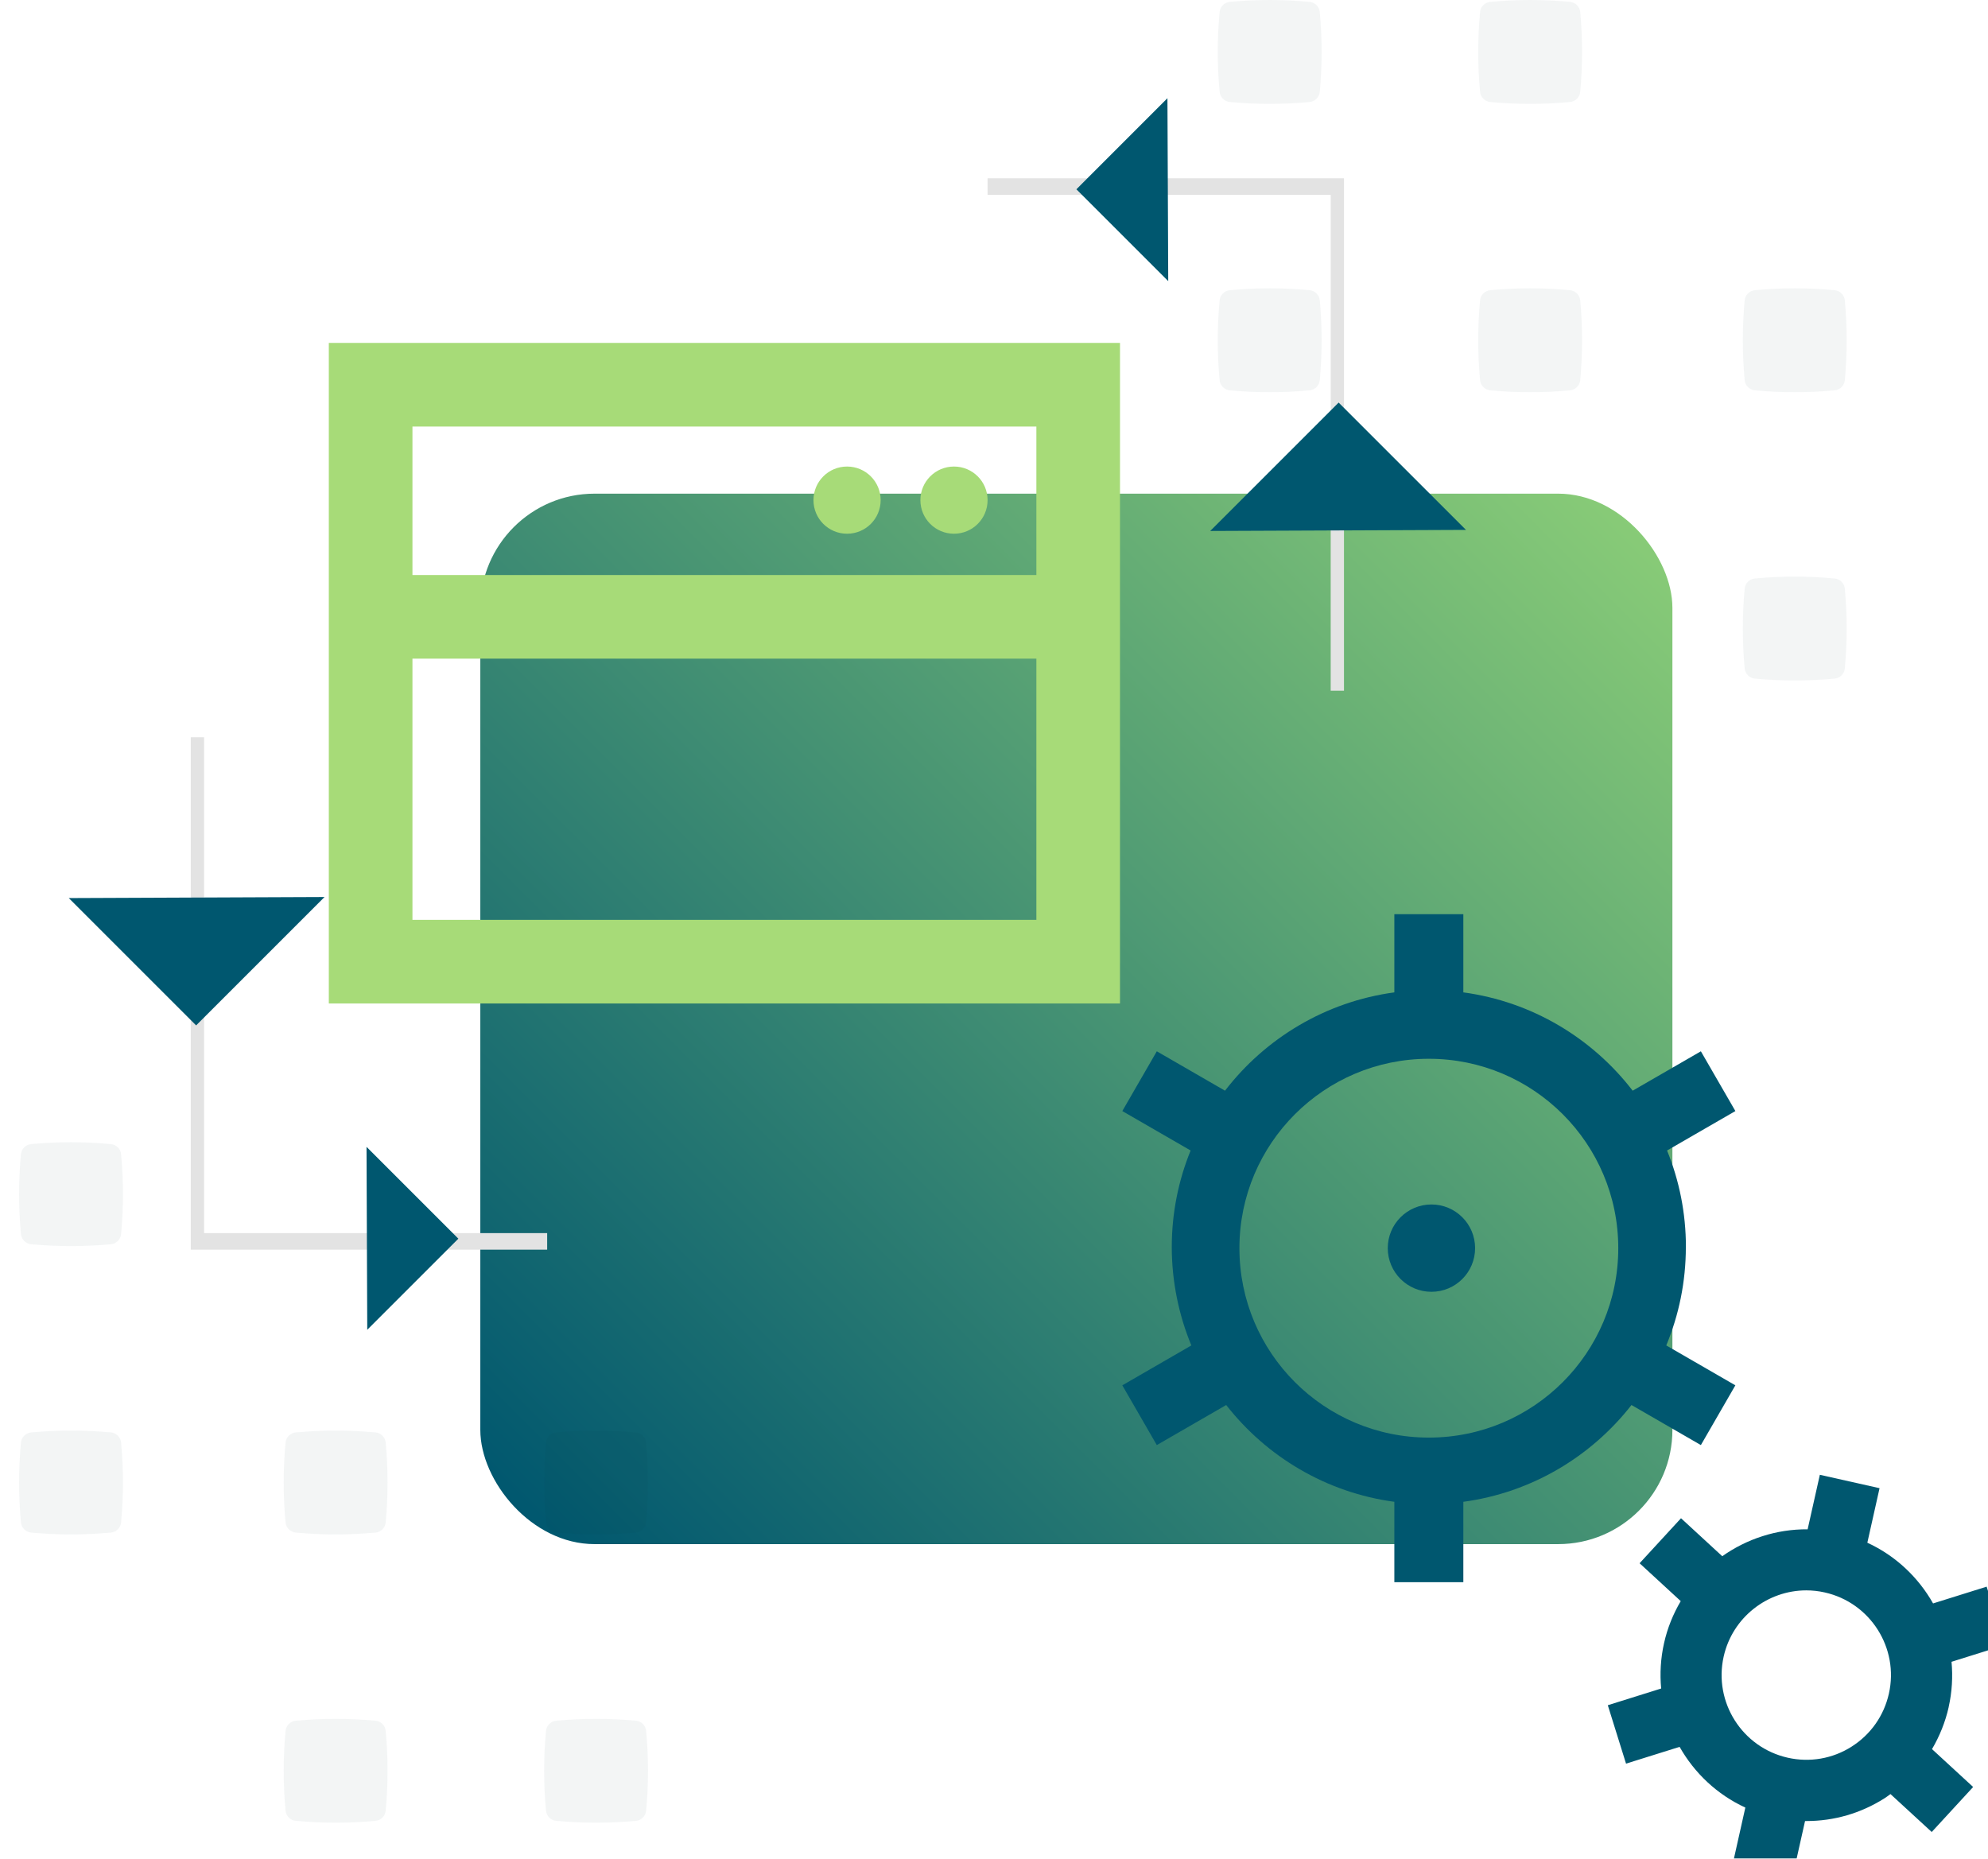
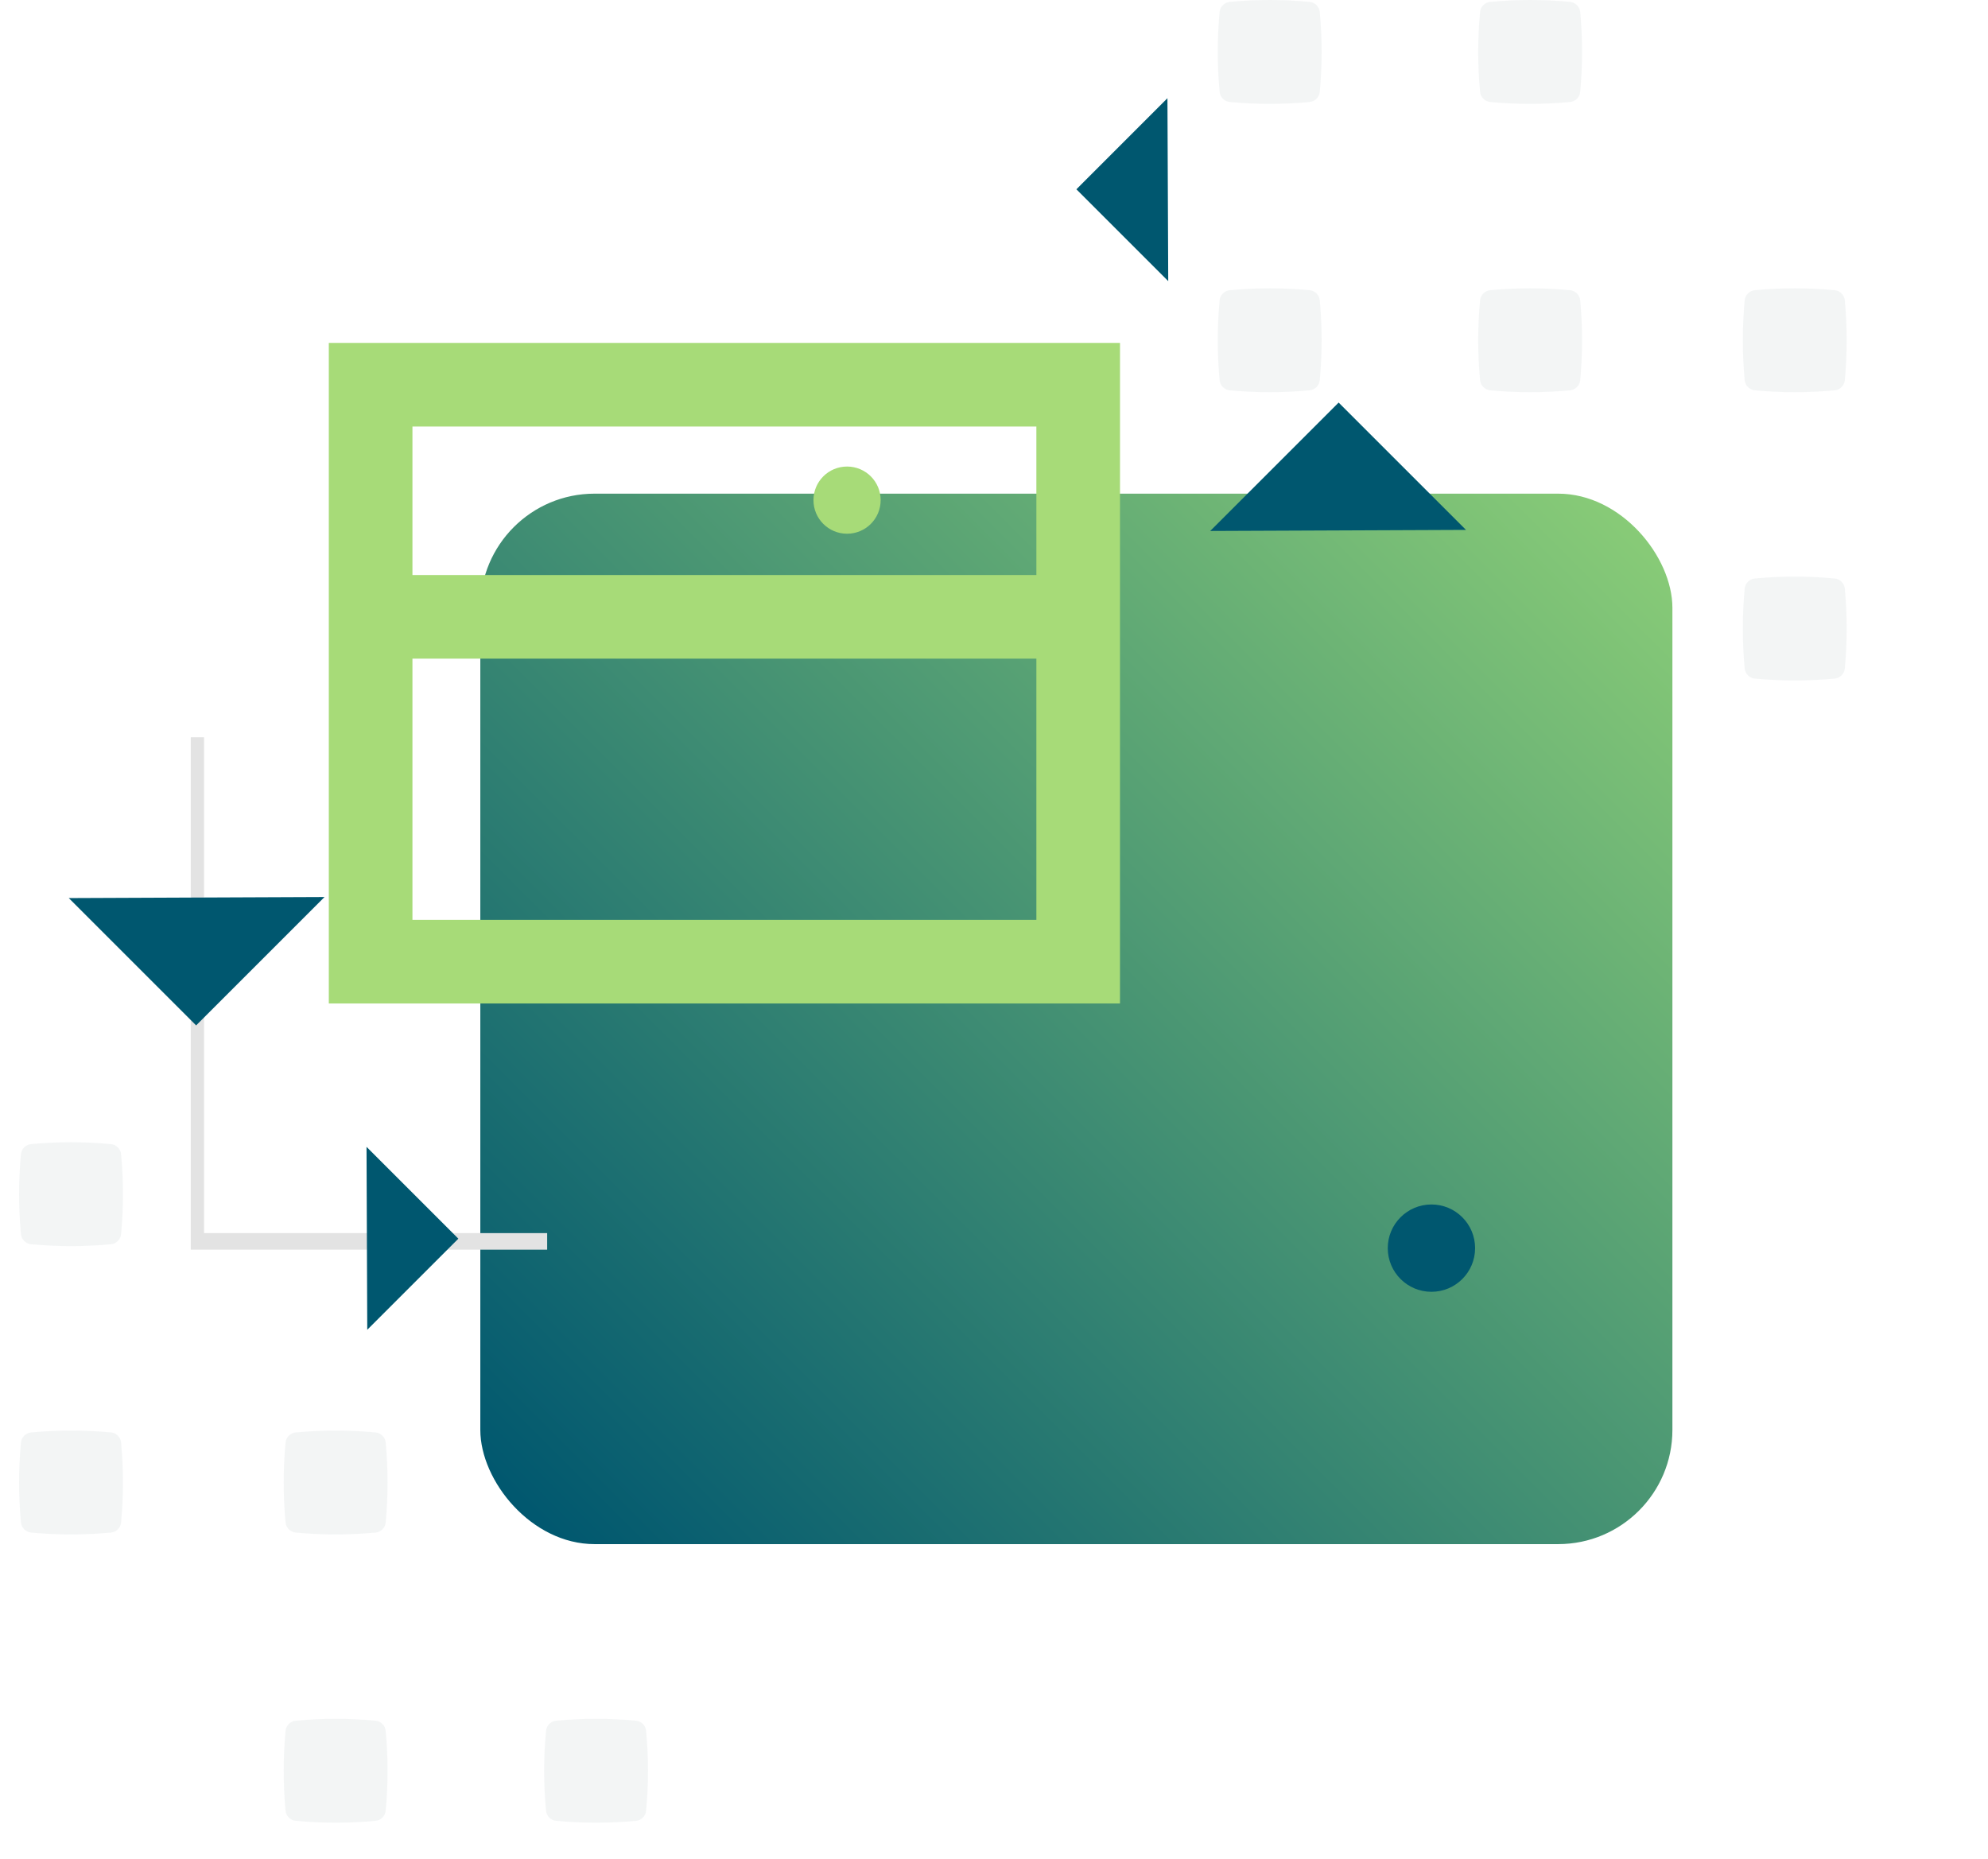
<svg xmlns="http://www.w3.org/2000/svg" id="Layer_2" viewBox="0 0 353.26 330.3">
  <defs>
    <style>.cls-1{fill:url(#linear-gradient);filter:url(#drop-shadow-1);}.cls-1,.cls-2,.cls-3,.cls-4,.cls-5,.cls-6,.cls-7,.cls-8,.cls-9,.cls-10{stroke-width:0px;}.cls-11{filter:url(#drop-shadow-9);}.cls-12{filter:url(#drop-shadow-8);}.cls-2{fill:#002c36;opacity:.15;}.cls-13{opacity:.31;}.cls-3{filter:url(#drop-shadow-5);}.cls-3,.cls-4{fill:#e3e3e3;}.cls-4{filter:url(#drop-shadow-2);}.cls-5{filter:url(#drop-shadow-4);}.cls-5,.cls-6,.cls-7,.cls-8,.cls-10{fill:#00576f;}.cls-6{filter:url(#drop-shadow-6);}.cls-7{filter:url(#drop-shadow-7);}.cls-8{filter:url(#drop-shadow-3);}.cls-9{fill:#a7db78;}</style>
    <linearGradient id="linear-gradient" x1="625.84" y1="2468.59" x2="813.2" y2="2281.23" gradientTransform="translate(-531.26 -2196.84)" gradientUnits="userSpaceOnUse">
      <stop offset="0" stop-color="#00576f" />
      <stop offset="1" stop-color="#88cb77" />
    </linearGradient>
    <filter id="drop-shadow-1" filterUnits="userSpaceOnUse">
      <feOffset dx="3" dy="3" />
      <feGaussianBlur result="blur" stdDeviation="2" />
      <feFlood flood-color="#000" flood-opacity=".15" />
      <feComposite in2="blur" operator="in" />
      <feComposite in="SourceGraphic" />
    </filter>
    <filter id="drop-shadow-2" filterUnits="userSpaceOnUse">
      <feOffset dx="3" dy="3" />
      <feGaussianBlur result="blur-2" stdDeviation="4" />
      <feFlood flood-color="#000" flood-opacity=".2" />
      <feComposite in2="blur-2" operator="in" />
      <feComposite in="SourceGraphic" />
    </filter>
    <filter id="drop-shadow-3" filterUnits="userSpaceOnUse">
      <feOffset dx="3" dy="3" />
      <feGaussianBlur result="blur-3" stdDeviation="4" />
      <feFlood flood-color="#000" flood-opacity=".2" />
      <feComposite in2="blur-3" operator="in" />
      <feComposite in="SourceGraphic" />
    </filter>
    <filter id="drop-shadow-4" filterUnits="userSpaceOnUse">
      <feOffset dx="3" dy="3" />
      <feGaussianBlur result="blur-4" stdDeviation="4" />
      <feFlood flood-color="#000" flood-opacity=".2" />
      <feComposite in2="blur-4" operator="in" />
      <feComposite in="SourceGraphic" />
    </filter>
    <filter id="drop-shadow-5" filterUnits="userSpaceOnUse">
      <feOffset dx="3" dy="3" />
      <feGaussianBlur result="blur-5" stdDeviation="4" />
      <feFlood flood-color="#000" flood-opacity=".2" />
      <feComposite in2="blur-5" operator="in" />
      <feComposite in="SourceGraphic" />
    </filter>
    <filter id="drop-shadow-6" filterUnits="userSpaceOnUse">
      <feOffset dx="3" dy="3" />
      <feGaussianBlur result="blur-6" stdDeviation="4" />
      <feFlood flood-color="#000" flood-opacity=".2" />
      <feComposite in2="blur-6" operator="in" />
      <feComposite in="SourceGraphic" />
    </filter>
    <filter id="drop-shadow-7" filterUnits="userSpaceOnUse">
      <feOffset dx="3" dy="3" />
      <feGaussianBlur result="blur-7" stdDeviation="4" />
      <feFlood flood-color="#000" flood-opacity=".2" />
      <feComposite in2="blur-7" operator="in" />
      <feComposite in="SourceGraphic" />
    </filter>
    <filter id="drop-shadow-8" filterUnits="userSpaceOnUse">
      <feOffset dx="3" dy="3" />
      <feGaussianBlur result="blur-8" stdDeviation="4" />
      <feFlood flood-color="#000" flood-opacity=".2" />
      <feComposite in2="blur-8" operator="in" />
      <feComposite in="SourceGraphic" />
    </filter>
    <filter id="drop-shadow-9" filterUnits="userSpaceOnUse">
      <feOffset dx="3" dy="3" />
      <feGaussianBlur result="blur-9" stdDeviation="4" />
      <feFlood flood-color="#000" flood-opacity=".2" />
      <feComposite in2="blur-9" operator="in" />
      <feComposite in="SourceGraphic" />
    </filter>
  </defs>
  <g id="Layer_1-2">
    <rect class="cls-1" x="82.35" y="84.73" width="211.83" height="186.68" rx="20.3" ry="20.3" />
    <g class="cls-13">
      <path class="cls-2" d="m326.01,102.8h0c-4.71-.44-9.46-.44-14.18,0h0c-.96.09-1.72.85-1.81,1.81h0c-.44,4.71-.44,9.46,0,14.18h0c.09.96.85,1.72,1.81,1.81h0c4.71.44,9.46.44,14.18,0h0c.96-.09,1.72-.85,1.81-1.81h0c.44-4.71.44-9.46,0-14.18h0c-.09-.96-.85-1.72-1.81-1.81Z" />
      <path class="cls-2" d="m326.01,51.57h0c-4.71-.44-9.46-.44-14.18,0h0c-.96.09-1.72.85-1.81,1.81h0c-.44,4.71-.44,9.46,0,14.18h0c.09.96.85,1.72,1.81,1.81h0c4.71.44,9.46.44,14.18,0h0c.96-.09,1.72-.85,1.81-1.81h0c.44-4.71.44-9.46,0-14.18h0c-.09-.96-.85-1.72-1.81-1.81Z" />
      <path class="cls-2" d="m278.99,51.57h0c-4.71-.44-9.46-.44-14.18,0h0c-.96.09-1.72.85-1.81,1.81h0c-.44,4.71-.44,9.46,0,14.18h0c.09.96.85,1.72,1.81,1.81h0c4.71.44,9.46.44,14.18,0h0c.96-.09,1.72-.85,1.81-1.81h0c.44-4.71.44-9.46,0-14.18h0c-.09-.96-.85-1.72-1.81-1.81Z" />
      <path class="cls-2" d="m278.99.33h0c-4.71-.44-9.46-.44-14.18,0h0c-.96.09-1.72.85-1.81,1.81h0c-.44,4.71-.44,9.46,0,14.18h0c.09.96.85,1.72,1.81,1.81h0c4.71.44,9.46.44,14.18,0h0c.96-.09,1.72-.85,1.81-1.81h0c.44-4.71.44-9.46,0-14.18h0c-.09-.96-.85-1.72-1.81-1.81Z" />
      <path class="cls-2" d="m232.71,51.57h0c-4.71-.44-9.46-.44-14.18,0h0c-.96.09-1.72.85-1.81,1.81h0c-.44,4.71-.44,9.46,0,14.18h0c.09.96.85,1.72,1.81,1.81h0c4.71.44,9.46.44,14.18,0h0c.96-.09,1.72-.85,1.81-1.81h0c.44-4.71.44-9.46,0-14.18h0c-.09-.96-.85-1.72-1.81-1.81Z" />
      <path class="cls-2" d="m232.71.33h0c-4.71-.44-9.46-.44-14.18,0h0c-.96.09-1.72.85-1.81,1.81h0c-.44,4.71-.44,9.46,0,14.18h0c.09.96.85,1.72,1.81,1.81h0c4.71.44,9.46.44,14.18,0h0c.96-.09,1.72-.85,1.81-1.81h0c.44-4.71.44-9.46,0-14.18h0c-.09-.96-.85-1.72-1.81-1.81Z" />
    </g>
    <g class="cls-13">
      <path class="cls-2" d="m5.53,221.12h0c4.71.44,9.46.44,14.18,0h0c.96-.09,1.72-.85,1.81-1.81h0c.44-4.71.44-9.46,0-14.18h0c-.09-.96-.85-1.72-1.81-1.81h0c-4.71-.44-9.46-.44-14.18,0h0c-.96.09-1.72.85-1.81,1.81h0c-.44,4.71-.44,9.46,0,14.18h0c.09.96.85,1.72,1.81,1.81Z" />
      <path class="cls-2" d="m5.53,272.36h0c4.71.44,9.46.44,14.18,0h0c.96-.09,1.72-.85,1.81-1.81h0c.44-4.71.44-9.46,0-14.18h0c-.09-.96-.85-1.72-1.81-1.81h0c-4.71-.44-9.46-.44-14.18,0h0c-.96.09-1.72.85-1.81,1.81h0c-.44,4.71-.44,9.46,0,14.18h0c.09.96.85,1.72,1.81,1.81Z" />
      <path class="cls-2" d="m52.55,272.36h0c4.71.44,9.46.44,14.18,0h0c.96-.09,1.72-.85,1.81-1.81h0c.44-4.71.44-9.46,0-14.18h0c-.09-.96-.85-1.72-1.81-1.81h0c-4.71-.44-9.46-.44-14.18,0h0c-.96.09-1.72.85-1.81,1.81h0c-.44,4.71-.44,9.46,0,14.18h0c.09.96.85,1.72,1.81,1.81Z" />
      <path class="cls-2" d="m52.55,323.59h0c4.71.44,9.46.44,14.18,0h0c.96-.09,1.72-.85,1.81-1.81h0c.44-4.71.44-9.46,0-14.18h0c-.09-.96-.85-1.72-1.81-1.81h0c-4.71-.44-9.46-.44-14.18,0h0c-.96.09-1.72.85-1.81,1.81h0c-.44,4.71-.44,9.46,0,14.18h0c.09.96.85,1.72,1.81,1.81Z" />
-       <path class="cls-2" d="m98.83,272.36h0c4.71.44,9.46.44,14.18,0h0c.96-.09,1.72-.85,1.81-1.81h0c.44-4.71.44-9.46,0-14.18h0c-.09-.96-.85-1.72-1.81-1.81h0c-4.71-.44-9.46-.44-14.18,0h0c-.96.09-1.72.85-1.81,1.81h0c-.44,4.71-.44,9.46,0,14.18h0c.09.96.85,1.72,1.81,1.81Z" />
      <path class="cls-2" d="m98.83,323.59h0c4.71.44,9.46.44,14.18,0h0c.96-.09,1.72-.85,1.81-1.81h0c.44-4.71.44-9.46,0-14.18h0c-.09-.96-.85-1.72-1.81-1.81h0c-4.71-.44-9.46-.44-14.18,0h0c-.96.09-1.72.85-1.81,1.81h0c-.44,4.71-.44,9.46,0,14.18h0c.09.96.85,1.72,1.81,1.81Z" />
    </g>
    <polygon class="cls-4" points="94.23 219.08 30.9 219.08 30.9 128.02 33.26 128.02 33.26 216.14 94.23 216.14 94.23 219.08" />
    <polygon class="cls-8" points="54.67 156.41 31.85 179.23 9.22 156.6 54.67 156.41" />
    <polygon class="cls-5" points="62.13 200.81 78.45 217.13 62.26 233.32 62.13 200.81" />
-     <polygon class="cls-3" points="172.49 28.69 235.82 28.69 235.82 119.75 233.46 119.75 233.46 31.63 172.49 31.63 172.49 28.69" />
    <polygon class="cls-6" points="212.05 91.36 234.87 68.54 257.5 91.17 212.05 91.36" />
    <polygon class="cls-7" points="204.59 46.96 188.27 30.64 204.45 14.45 204.59 46.96" />
    <g class="cls-12">
      <path class="cls-9" d="m196.02,175.33H55.43V57.94h140.59v117.39Zm-125.73-14.86h110.87v-46.42h-110.87v46.42Zm0-61.28h110.87v-26.39h-110.87v26.39Z" />
-       <path class="cls-9" d="m172.49,85.88c0,3.3-2.67,5.97-5.97,5.97s-5.97-2.67-5.97-5.97,2.67-5.97,5.97-5.97h0c3.3,0,5.97,2.67,5.97,5.96h0" />
      <path class="cls-9" d="m153.49,85.88c0,3.3-2.67,5.97-5.97,5.97s-5.97-2.67-5.97-5.97,2.67-5.97,5.97-5.97h0c3.3,0,5.97,2.67,5.97,5.96h0" />
    </g>
    <g class="cls-11">
-       <path class="cls-10" d="m343.27,300.36c.61-2.71.75-5.42.51-8.04l9.48-2.97-3.24-10.38-9.52,2.98c-2.63-4.65-6.66-8.48-11.68-10.79l2.17-9.69-10.61-2.38-2.17,9.69c-5.53-.05-10.81,1.7-15.17,4.78l-7.33-6.75-7.36,8,7.31,6.73c-1.34,2.27-2.37,4.78-2.97,7.49-.61,2.71-.75,5.42-.51,8.04l-9.48,2.97,3.24,10.38,9.52-2.98c2.63,4.65,6.66,8.48,11.68,10.79l-2.17,9.69,10.61,2.38,2.17-9.68c.1,0,.19,0,.29,0,4.86,0,9.62-1.37,13.83-4.04.37-.23.71-.5,1.06-.75l7.33,6.74,7.36-8-7.31-6.73c1.35-2.3,2.37-4.81,2.97-7.49Zm-17.24,7.04c-3.39,2.15-7.43,2.85-11.35,1.97-8.1-1.82-13.21-9.88-11.39-17.98,1.57-6.99,7.8-11.76,14.68-11.76,1.09,0,2.19.12,3.29.37,8.1,1.82,13.21,9.88,11.39,17.98-.88,3.92-3.23,7.27-6.63,9.42Z" />
      <circle class="cls-10" cx="251.36" cy="218.81" r="7.76" />
-       <path class="cls-10" d="m296.58,218.62c0-6.07-1.19-11.86-3.35-17.16l12.14-7.01-6.13-10.62-12.12,7c-7.18-9.33-17.87-15.82-30.09-17.47v-13.9h-12.26v13.9c-12.21,1.65-22.91,8.14-30.09,17.47l-12.12-7-6.13,10.62,12.14,7.01c-2.16,5.3-3.35,11.09-3.35,17.16s1.24,12.09,3.48,17.48l-12.27,7.09,6.13,10.62,12.33-7.12c7.18,9.19,17.78,15.57,29.88,17.2v14.29h12.26v-14.29c12.09-1.63,22.7-8.01,29.88-17.2l12.33,7.12,6.13-10.62-12.28-7.09c2.24-5.39,3.48-11.29,3.48-17.48Zm-45.68,33.86c-18.59,0-33.66-15.07-33.66-33.66s15.07-33.66,33.66-33.66,33.66,15.07,33.66,33.66-15.07,33.66-33.66,33.66Z" />
    </g>
  </g>
</svg>